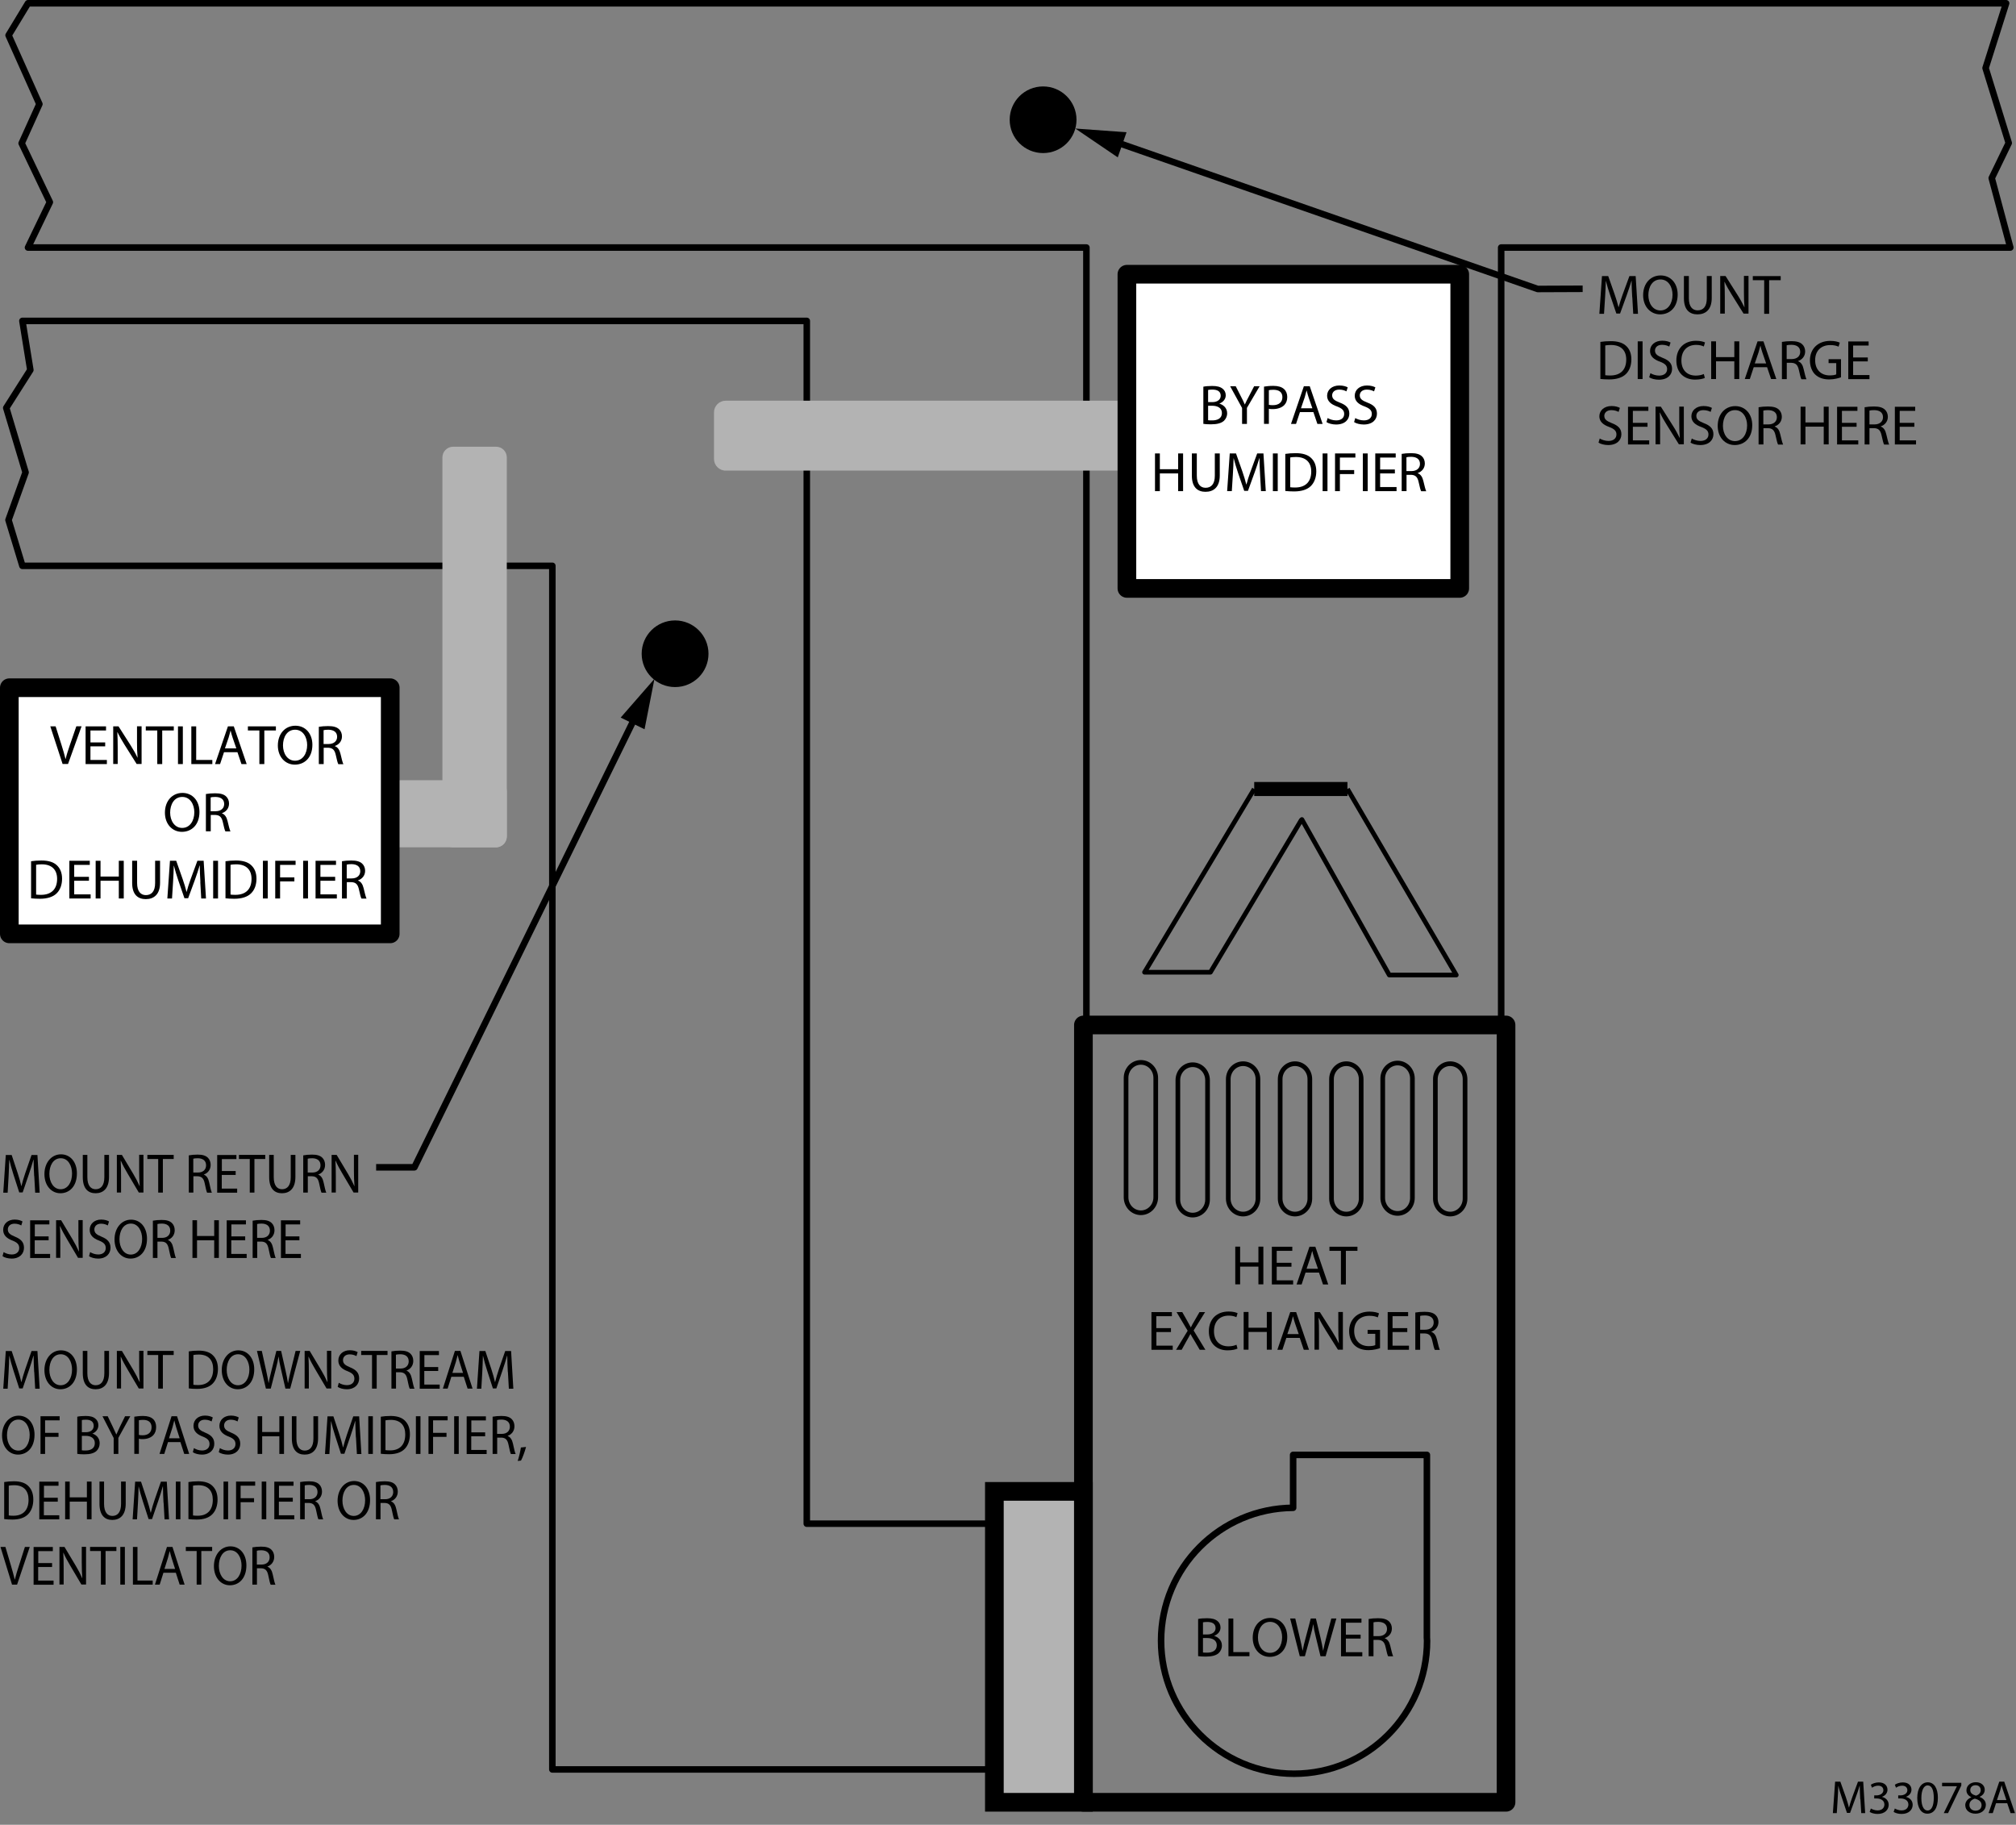
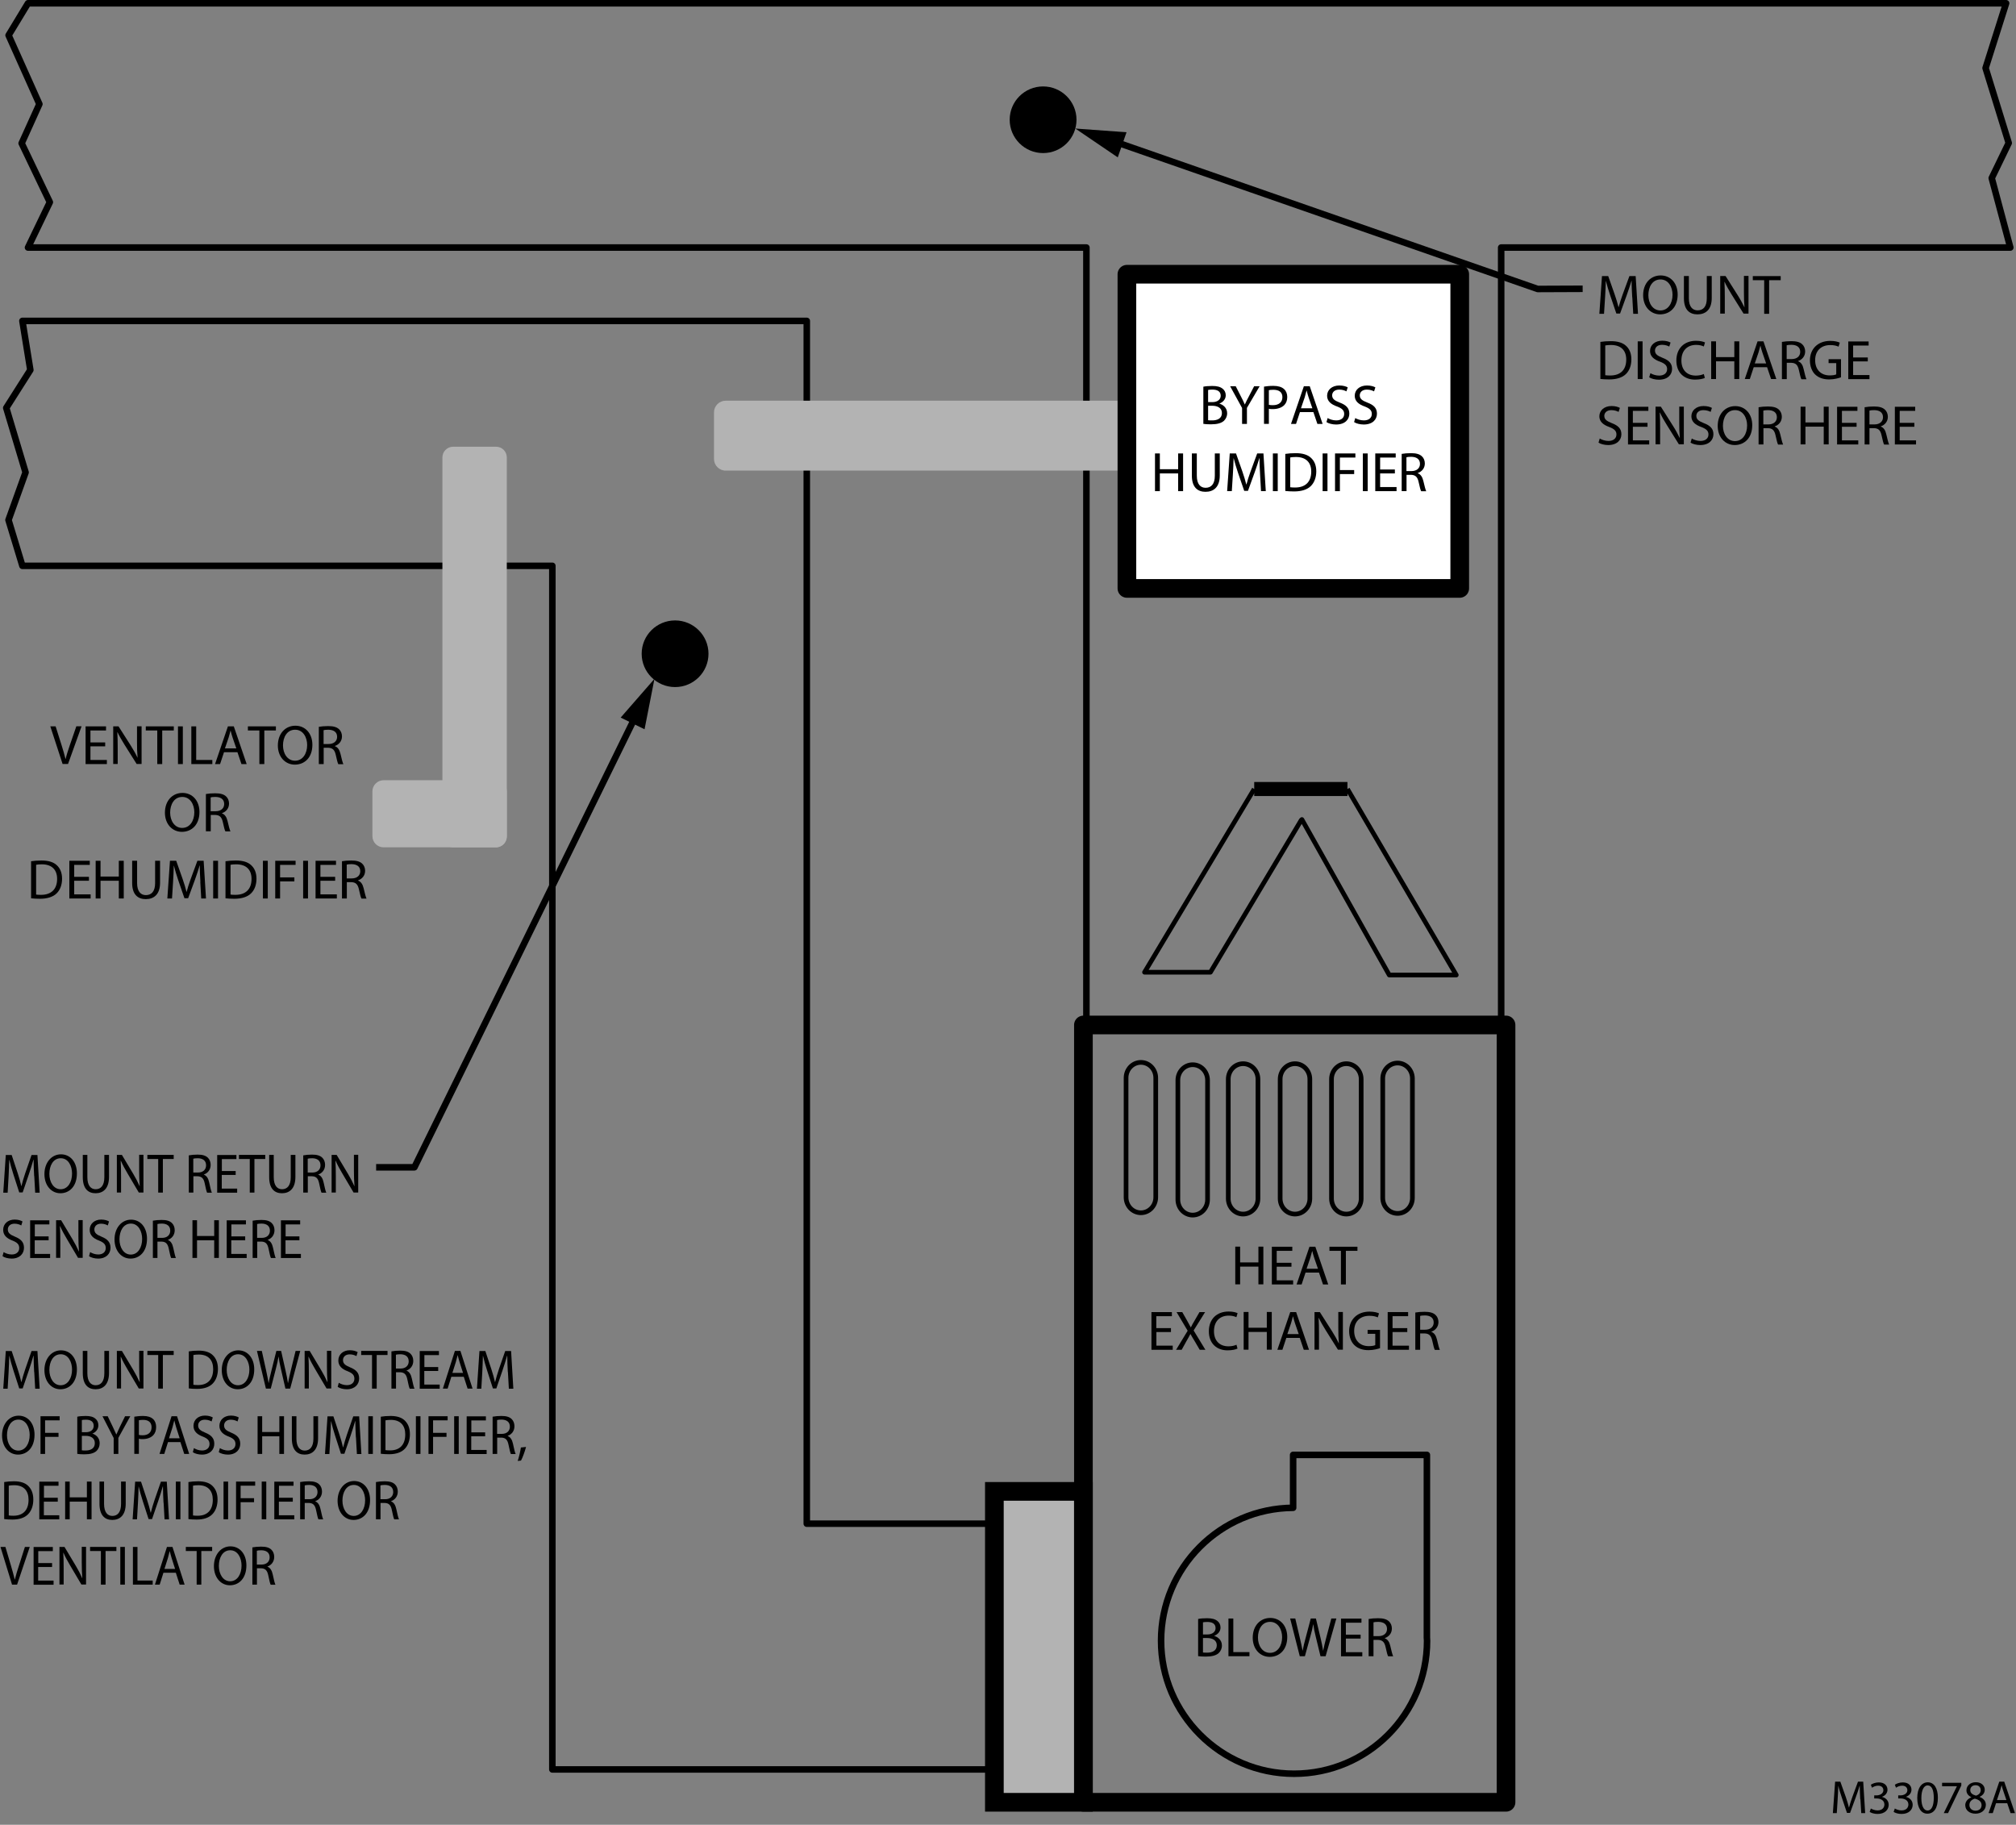
<svg xmlns="http://www.w3.org/2000/svg" id="Layer_1" version="1.1" viewBox="0 0 216 195.5">
  <rect x="0" y="0" width="216" height="195.5" fill="#808080" stroke="none" />
  <polygon points="106.54 159.78 116.08 159.78 116.08 193.09 106.54 193.09 106.54 159.78 106.54 159.78" style="fill: #b3b3b3; fill-rule: evenodd; stroke: #000; stroke-miterlimit: 10; stroke-width: 2px;" />
  <polygon points="116.08 109.81 161.36 109.81 161.36 193.09 116.08 193.09 116.08 109.81 116.08 109.81" style="fill: none; stroke: #000; stroke-linejoin: round; stroke-width: 2px;" />
  <polyline points="144.37 84.53 134.4 84.53 134.38 84.53" style="fill: none; stroke: #000; stroke-linejoin: round; stroke-width: 1.5px;" />
  <polyline points="134.38 84.53 122.63 104.16 129.69 104.16 139.41 87.88 139.49 87.8 148.85 104.46 156.03 104.46 144.37 84.53" style="fill: none; stroke: #000; stroke-linejoin: round; stroke-width: .5px;" />
  <path d="M68.75,70.04c0-1.97,1.6-3.57,3.58-3.57h0c1.97,0,3.58,1.6,3.58,3.57h0c0,1.97-1.6,3.57-3.58,3.57h0c-1.97,0-3.58-1.6-3.58-3.57h0Z" style="fill-rule: evenodd;" />
  <g>
    <polyline points="68.16 76.61 44.4 125.06 40.3 125.06" style="fill: none; stroke: #000; stroke-linejoin: round; stroke-width: .7px;" />
    <polygon points="66.5 76.88 70.12 72.73 69.06 78.13 66.5 76.88" />
  </g>
  <path d="M108.18,12.83c0-1.97,1.6-3.57,3.58-3.57h0c1.97,0,3.58,1.6,3.58,3.57h0c0,1.97-1.6,3.57-3.58,3.57h0c-1.97,0-3.58-1.6-3.58-3.57h0Z" style="fill-rule: evenodd;" />
  <g>
    <path d="M3.66,126c-.03-.56-.06-1.24-.06-1.75h-.02c-.13.47-.29.98-.48,1.54l-.67,1.96h-.37l-.62-1.92c-.18-.57-.33-1.09-.44-1.57h-.01c-.01.5-.04,1.18-.07,1.79l-.1,1.73h-.47l.27-4.04h.63l.65,1.96c.16.5.29.94.38,1.36h.02c.1-.41.23-.85.4-1.36l.68-1.96h.63l.24,4.04h-.48l-.1-1.78Z" />
    <path d="M8.24,125.71c0,1.39-.8,2.13-1.77,2.13s-1.71-.83-1.71-2.05.75-2.12,1.77-2.12,1.71.84,1.71,2.04ZM5.29,125.77c0,.86.44,1.64,1.21,1.64s1.22-.76,1.22-1.68c0-.8-.39-1.64-1.21-1.64s-1.22.8-1.22,1.68Z" />
    <path d="M9.36,123.73v2.39c0,.91.38,1.29.89,1.29.56,0,.93-.4.93-1.29v-2.39h.5v2.36c0,1.24-.62,1.75-1.44,1.75-.78,0-1.37-.47-1.37-1.73v-2.38h.5Z" />
    <path d="M12.52,127.77v-4.04h.54l1.22,2.04c.28.47.5.9.68,1.31h.01c-.04-.55-.06-1.04-.06-1.67v-1.69h.46v4.04h-.5l-1.21-2.05c-.27-.45-.52-.91-.71-1.35h-.02c.03.52.04,1,.04,1.67v1.73h-.46Z" />
    <path d="M16.95,124.17h-1.16v-.44h2.82v.44h-1.16v3.6h-.5v-3.6Z" />
    <path d="M20.23,123.78c.25-.05.6-.08.94-.08.52,0,.86.1,1.1.33.19.18.3.46.3.77,0,.53-.32.89-.72,1.03v.02c.29.11.47.4.56.82.12.56.21.95.29,1.11h-.51c-.06-.11-.15-.46-.25-.97-.11-.56-.32-.77-.76-.79h-.46v1.75h-.49v-3.99ZM20.72,125.62h.5c.53,0,.86-.31.86-.77,0-.52-.36-.75-.88-.76-.24,0-.41.02-.49.05v1.48Z" />
    <path d="M25.24,125.88h-1.48v1.46h1.65v.44h-2.14v-4.04h2.06v.44h-1.56v1.28h1.48v.43Z" />
    <path d="M26.76,124.17h-1.16v-.44h2.82v.44h-1.16v3.6h-.5v-3.6Z" />
    <path d="M29.33,123.73v2.39c0,.91.38,1.29.89,1.29.56,0,.93-.4.93-1.29v-2.39h.5v2.36c0,1.24-.62,1.75-1.44,1.75-.78,0-1.37-.47-1.37-1.73v-2.38h.5Z" />
    <path d="M32.49,123.78c.25-.05.6-.08.94-.08.53,0,.86.1,1.1.33.19.18.3.46.3.77,0,.53-.32.89-.72,1.03v.02c.29.11.47.4.56.82.12.56.21.95.29,1.11h-.51c-.06-.11-.15-.46-.25-.97-.11-.56-.32-.77-.76-.79h-.46v1.75h-.49v-3.99ZM32.98,125.62h.5c.53,0,.86-.31.86-.77,0-.52-.36-.75-.88-.76-.24,0-.41.02-.49.05v1.48Z" />
    <path d="M35.53,127.77v-4.04h.54l1.22,2.04c.28.47.5.9.68,1.31h.01c-.04-.55-.06-1.04-.06-1.67v-1.69h.46v4.04h-.5l-1.21-2.05c-.27-.45-.52-.91-.71-1.35h-.02c.03.52.04,1,.04,1.67v1.73h-.46Z" />
    <path d="M.38,134.14c.22.14.54.26.88.26.5,0,.8-.28.8-.69,0-.38-.2-.59-.72-.8-.62-.23-1-.58-1-1.15,0-.63.49-1.1,1.23-1.1.39,0,.67.1.84.2l-.13.43c-.12-.07-.38-.19-.72-.19-.52,0-.72.33-.72.61,0,.38.23.56.76.78.64.26.97.59.97,1.19,0,.62-.44,1.16-1.33,1.16-.37,0-.77-.11-.97-.26l.12-.44Z" />
    <path d="M5.2,132.88h-1.48v1.46h1.65v.44h-2.14v-4.04h2.06v.44h-1.56v1.28h1.48v.43Z" />
    <path d="M6.01,134.77v-4.04h.54l1.22,2.04c.28.47.5.9.68,1.31h.01c-.04-.55-.06-1.04-.06-1.67v-1.69h.46v4.04h-.5l-1.21-2.05c-.27-.45-.52-.91-.71-1.35h-.02c.03.52.04,1,.04,1.67v1.73h-.46Z" />
    <path d="M9.65,134.14c.22.14.54.26.88.26.5,0,.8-.28.8-.69,0-.38-.2-.59-.72-.8-.62-.23-1-.58-1-1.15,0-.63.49-1.1,1.23-1.1.39,0,.67.1.84.2l-.13.43c-.12-.07-.38-.19-.72-.19-.52,0-.72.33-.72.61,0,.38.23.56.76.78.64.26.97.59.97,1.19,0,.62-.44,1.16-1.33,1.16-.37,0-.77-.11-.97-.26l.12-.44Z" />
    <path d="M15.75,132.71c0,1.39-.8,2.13-1.77,2.13s-1.71-.83-1.71-2.05.75-2.12,1.77-2.12,1.71.84,1.71,2.04ZM12.8,132.77c0,.86.44,1.64,1.21,1.64s1.22-.76,1.22-1.68c0-.8-.4-1.64-1.21-1.64s-1.22.8-1.22,1.68Z" />
    <path d="M16.38,130.78c.25-.05.6-.08.94-.08.53,0,.86.1,1.1.33.19.18.3.46.3.77,0,.53-.32.89-.72,1.03v.02c.29.11.47.4.56.82.12.56.21.95.29,1.11h-.51c-.06-.11-.15-.46-.25-.97-.11-.56-.32-.77-.76-.79h-.46v1.75h-.49v-3.99ZM16.88,132.62h.5c.53,0,.86-.31.86-.77,0-.52-.36-.75-.88-.76-.24,0-.41.02-.49.05v1.48Z" />
    <path d="M21.11,130.73v1.69h1.84v-1.69h.5v4.04h-.5v-1.89h-1.84v1.89h-.49v-4.04h.49Z" />
    <path d="M26.26,132.88h-1.48v1.46h1.65v.44h-2.14v-4.04h2.06v.44h-1.56v1.28h1.48v.43Z" />
    <path d="M27.07,130.78c.25-.05.6-.08.94-.08.53,0,.86.1,1.1.33.19.18.3.46.3.77,0,.53-.32.89-.72,1.03v.02c.29.11.47.4.56.82.12.56.21.95.29,1.11h-.51c-.06-.11-.15-.46-.25-.97-.11-.56-.32-.77-.76-.79h-.46v1.75h-.49v-3.99ZM27.56,132.62h.5c.53,0,.86-.31.86-.77,0-.52-.36-.75-.88-.76-.24,0-.41.02-.49.05v1.48Z" />
    <path d="M32.07,132.88h-1.48v1.46h1.65v.44h-2.14v-4.04h2.06v.44h-1.56v1.28h1.48v.43Z" />
    <path d="M3.66,147c-.03-.56-.06-1.24-.06-1.75h-.02c-.13.47-.29.98-.48,1.54l-.67,1.96h-.37l-.62-1.92c-.18-.57-.33-1.09-.44-1.57h-.01c-.01.5-.04,1.18-.07,1.79l-.1,1.73h-.47l.27-4.04h.63l.65,1.96c.16.5.29.94.38,1.36h.02c.1-.41.23-.85.4-1.36l.68-1.96h.63l.24,4.04h-.48l-.1-1.78Z" />
    <path d="M8.24,146.71c0,1.39-.8,2.13-1.77,2.13s-1.71-.83-1.71-2.05.75-2.12,1.77-2.12,1.71.84,1.71,2.04ZM5.29,146.77c0,.86.44,1.64,1.21,1.64s1.22-.76,1.22-1.68c0-.8-.39-1.64-1.21-1.64s-1.22.8-1.22,1.68Z" />
    <path d="M9.36,144.73v2.39c0,.91.38,1.29.89,1.29.56,0,.93-.4.93-1.29v-2.39h.5v2.36c0,1.24-.62,1.75-1.44,1.75-.78,0-1.37-.47-1.37-1.73v-2.38h.5Z" />
    <path d="M12.52,148.77v-4.04h.54l1.22,2.04c.28.47.5.9.68,1.31h.01c-.04-.55-.06-1.04-.06-1.67v-1.69h.46v4.04h-.5l-1.21-2.05c-.27-.45-.52-.91-.71-1.35h-.02c.03.52.04,1,.04,1.67v1.73h-.46Z" />
    <path d="M16.95,145.17h-1.16v-.44h2.82v.44h-1.16v3.6h-.5v-3.6Z" />
    <path d="M20.23,144.78c.3-.05.66-.08,1.04-.08.71,0,1.21.17,1.54.5.34.33.54.8.54,1.45s-.19,1.2-.55,1.57c-.36.38-.94.58-1.68.58-.35,0-.64-.02-.89-.05v-3.98ZM20.72,148.36c.12.02.31.03.5.03,1.05,0,1.62-.62,1.62-1.71,0-.95-.5-1.56-1.54-1.56-.25,0-.45.02-.58.05v3.19Z" />
    <path d="M27.24,146.71c0,1.39-.8,2.13-1.77,2.13s-1.71-.83-1.71-2.05.75-2.12,1.77-2.12,1.71.84,1.71,2.04ZM24.29,146.77c0,.86.44,1.64,1.21,1.64s1.22-.76,1.22-1.68c0-.8-.4-1.64-1.21-1.64s-1.22.8-1.22,1.68Z" />
    <path d="M28.49,148.77l-.96-4.04h.52l.45,2.04c.11.5.21,1.01.28,1.4h.01c.06-.4.18-.88.31-1.4l.51-2.04h.51l.46,2.05c.11.48.21.96.27,1.39h.01c.08-.44.19-.89.31-1.4l.5-2.04h.5l-1.08,4.04h-.51l-.48-2.1c-.12-.52-.2-.91-.25-1.32h-.01c-.07.4-.15.8-.29,1.32l-.54,2.1h-.51Z" />
    <path d="M32.64,148.77v-4.04h.54l1.22,2.04c.28.47.5.9.68,1.31h.01c-.04-.55-.06-1.04-.06-1.67v-1.69h.46v4.04h-.5l-1.21-2.05c-.27-.45-.52-.91-.71-1.35h-.02c.03.52.04,1,.04,1.67v1.73h-.46Z" />
    <path d="M36.29,148.14c.22.14.54.26.88.26.5,0,.8-.28.8-.69,0-.38-.2-.59-.72-.8-.62-.23-1-.58-1-1.15,0-.63.49-1.1,1.23-1.1.39,0,.67.1.84.2l-.13.43c-.12-.07-.38-.19-.72-.19-.52,0-.72.33-.72.61,0,.38.23.56.76.78.64.26.97.59.97,1.19,0,.62-.44,1.16-1.33,1.16-.37,0-.77-.11-.97-.26l.12-.44Z" />
    <path d="M39.86,145.17h-1.16v-.44h2.82v.44h-1.16v3.6h-.5v-3.6Z" />
    <path d="M41.94,144.78c.25-.05.6-.08.94-.08.53,0,.86.1,1.1.33.19.18.3.46.3.77,0,.53-.32.89-.72,1.03v.02c.29.11.47.4.56.82.12.56.21.95.29,1.11h-.51c-.06-.11-.15-.46-.25-.97-.11-.56-.32-.77-.76-.79h-.46v1.75h-.49v-3.99ZM42.43,146.62h.5c.53,0,.86-.31.86-.77,0-.52-.36-.75-.88-.76-.24,0-.41.02-.49.05v1.48Z" />
    <path d="M46.94,146.88h-1.48v1.46h1.65v.44h-2.14v-4.04h2.06v.44h-1.56v1.28h1.48v.43Z" />
    <path d="M48.36,147.5l-.4,1.27h-.51l1.29-4.04h.59l1.3,4.04h-.53l-.41-1.27h-1.35ZM49.61,147.09l-.37-1.16c-.08-.26-.14-.5-.2-.74h-.01c-.06.24-.12.49-.19.73l-.37,1.17h1.15Z" />
    <path d="M54.41,147c-.03-.56-.06-1.24-.06-1.75h-.02c-.13.47-.29.98-.48,1.54l-.67,1.96h-.37l-.62-1.92c-.18-.57-.33-1.09-.44-1.57h-.01c-.01.5-.04,1.18-.07,1.79l-.1,1.73h-.47l.27-4.04h.63l.65,1.96c.16.5.29.94.38,1.36h.02c.1-.41.23-.85.4-1.36l.68-1.96h.63l.24,4.04h-.48l-.1-1.78Z" />
    <path d="M3.7,153.71c0,1.39-.8,2.13-1.77,2.13s-1.71-.83-1.71-2.05.75-2.12,1.77-2.12,1.71.84,1.71,2.04ZM.75,153.77c0,.86.44,1.64,1.21,1.64s1.22-.76,1.22-1.68c0-.8-.4-1.64-1.21-1.64s-1.22.8-1.22,1.68Z" />
    <path d="M4.34,151.73h2.05v.44h-1.56v1.34h1.44v.43h-1.44v1.83h-.49v-4.04Z" />
    <path d="M8.28,151.78c.21-.05.55-.08.9-.08.49,0,.81.09,1.04.29.2.16.32.4.32.71,0,.39-.24.73-.64.89h0c.36.11.78.43.78,1.03,0,.35-.13.61-.32.81-.27.26-.69.38-1.32.38-.34,0-.6-.02-.76-.05v-3.98ZM8.77,153.44h.45c.52,0,.82-.29.82-.68,0-.47-.34-.66-.83-.66-.23,0-.36.02-.44.04v1.3ZM8.77,155.38c.1.02.24.02.41.02.51,0,.98-.2.98-.79,0-.55-.45-.78-.98-.78h-.41v1.54Z" />
    <path d="M12.18,155.77v-1.71l-1.2-2.33h.56l.54,1.12c.15.31.26.55.38.83h.01c.11-.26.24-.53.38-.83l.55-1.12h.56l-1.28,2.32v1.72h-.5Z" />
    <path d="M14.39,151.78c.24-.04.55-.08.94-.08.49,0,.84.12,1.07.33.21.19.33.49.33.85s-.1.65-.29.86c-.26.29-.68.44-1.16.44-.15,0-.28,0-.4-.04v1.62h-.49v-3.99ZM14.88,153.73c.11.03.24.04.41.04.59,0,.95-.31.95-.86s-.36-.79-.9-.79c-.21,0-.38.02-.46.04v1.57Z" />
    <path d="M18,154.5l-.4,1.27h-.51l1.29-4.04h.59l1.3,4.04h-.53l-.41-1.27h-1.35ZM19.25,154.09l-.37-1.16c-.08-.26-.14-.5-.2-.74h-.01c-.06.24-.12.49-.19.73l-.37,1.17h1.15Z" />
    <path d="M20.77,155.14c.22.14.54.26.88.26.5,0,.8-.28.8-.69,0-.38-.2-.59-.72-.8-.62-.23-1-.58-1-1.15,0-.63.49-1.1,1.23-1.1.39,0,.67.1.84.2l-.13.43c-.12-.07-.38-.19-.72-.19-.52,0-.72.33-.72.61,0,.38.23.56.76.78.64.26.97.59.97,1.19,0,.62-.44,1.16-1.33,1.16-.37,0-.77-.11-.97-.26l.12-.44Z" />
    <path d="M23.55,155.14c.22.14.54.26.88.26.5,0,.8-.28.8-.69,0-.38-.2-.59-.72-.8-.62-.23-1-.58-1-1.15,0-.63.49-1.1,1.23-1.1.39,0,.67.1.84.2l-.13.43c-.12-.07-.38-.19-.72-.19-.52,0-.72.33-.72.61,0,.38.23.56.76.78.64.26.97.59.97,1.19,0,.62-.44,1.16-1.33,1.16-.37,0-.77-.11-.97-.26l.12-.44Z" />
    <path d="M28.09,151.73v1.69h1.84v-1.69h.5v4.04h-.5v-1.89h-1.84v1.89h-.49v-4.04h.49Z" />
    <path d="M31.76,151.73v2.39c0,.91.38,1.29.89,1.29.56,0,.93-.4.93-1.29v-2.39h.5v2.36c0,1.24-.62,1.75-1.44,1.75-.78,0-1.37-.47-1.37-1.73v-2.38h.5Z" />
    <path d="M38.13,154c-.03-.56-.06-1.24-.06-1.75h-.02c-.13.47-.29.98-.48,1.54l-.67,1.96h-.37l-.62-1.92c-.18-.57-.33-1.09-.44-1.57h-.01c-.01.5-.04,1.18-.07,1.79l-.1,1.73h-.47l.27-4.04h.63l.65,1.96c.16.5.29.94.38,1.36h.02c.1-.41.23-.85.4-1.36l.68-1.96h.63l.24,4.04h-.48l-.1-1.78Z" />
    <path d="M39.95,151.73v4.04h-.49v-4.04h.49Z" />
    <path d="M40.8,151.78c.3-.05.66-.08,1.04-.08.71,0,1.21.17,1.54.5.34.33.54.8.54,1.45s-.19,1.2-.55,1.57c-.36.38-.94.58-1.68.58-.35,0-.64-.02-.89-.05v-3.98ZM41.3,155.36c.12.02.31.03.5.03,1.05,0,1.62-.62,1.62-1.71,0-.95-.5-1.56-1.54-1.56-.25,0-.45.02-.58.05v3.19Z" />
    <path d="M45.05,151.73v4.04h-.49v-4.04h.49Z" />
    <path d="M45.91,151.73h2.05v.44h-1.56v1.34h1.44v.43h-1.44v1.83h-.49v-4.04Z" />
    <path d="M49.15,151.73v4.04h-.49v-4.04h.49Z" />
    <path d="M51.97,153.88h-1.48v1.46h1.65v.44h-2.14v-4.04h2.06v.44h-1.56v1.28h1.48v.43Z" />
    <path d="M52.78,151.78c.25-.05.6-.08.94-.08.53,0,.86.1,1.1.33.19.18.3.46.3.77,0,.53-.32.89-.72,1.03v.02c.29.11.47.4.56.82.12.56.21.95.29,1.11h-.51c-.06-.11-.15-.46-.25-.97-.11-.56-.32-.77-.76-.79h-.46v1.75h-.49v-3.99ZM53.27,153.62h.5c.53,0,.86-.31.86-.77,0-.52-.36-.75-.88-.76-.24,0-.41.02-.49.05v1.48Z" />
    <path d="M55.47,156.51c.12-.35.28-1,.34-1.43l.55-.06c-.13.51-.38,1.18-.54,1.46l-.36.04Z" />
    <path d="M.45,158.78c.3-.05.66-.08,1.04-.08.71,0,1.21.17,1.54.5.34.33.54.8.54,1.45s-.19,1.2-.55,1.57c-.36.38-.94.58-1.68.58-.35,0-.64-.02-.89-.05v-3.98ZM.94,162.36c.12.02.31.03.5.03,1.05,0,1.62-.62,1.62-1.71,0-.95-.5-1.56-1.54-1.56-.25,0-.45.02-.58.05v3.19Z" />
    <path d="M6.18,160.88h-1.48v1.46h1.65v.44h-2.14v-4.04h2.06v.44h-1.56v1.28h1.48v.43Z" />
    <path d="M7.47,158.73v1.69h1.84v-1.69h.5v4.04h-.5v-1.89h-1.84v1.89h-.49v-4.04h.49Z" />
    <path d="M11.15,158.73v2.39c0,.91.38,1.29.89,1.29.56,0,.93-.4.93-1.29v-2.39h.5v2.36c0,1.24-.62,1.75-1.44,1.75-.78,0-1.37-.47-1.37-1.73v-2.38h.5Z" />
    <path d="M17.52,161c-.03-.56-.06-1.24-.06-1.75h-.02c-.13.47-.29.98-.48,1.54l-.67,1.96h-.37l-.62-1.92c-.18-.57-.33-1.09-.44-1.57h-.01c-.01.5-.04,1.18-.07,1.79l-.1,1.73h-.47l.27-4.04h.63l.65,1.96c.16.5.29.94.38,1.36h.02c.1-.41.23-.85.4-1.36l.68-1.96h.63l.24,4.04h-.48l-.1-1.78Z" />
    <path d="M19.33,158.73v4.04h-.49v-4.04h.49Z" />
    <path d="M20.19,158.78c.3-.05.66-.08,1.04-.08.71,0,1.21.17,1.54.5.34.33.54.8.54,1.45s-.19,1.2-.55,1.57c-.36.38-.94.58-1.68.58-.35,0-.64-.02-.89-.05v-3.98ZM20.68,162.36c.12.02.31.03.5.03,1.05,0,1.62-.62,1.62-1.71,0-.95-.5-1.56-1.54-1.56-.25,0-.45.02-.58.05v3.19Z" />
    <path d="M24.44,158.73v4.04h-.49v-4.04h.49Z" />
    <path d="M25.29,158.73h2.05v.44h-1.56v1.34h1.44v.43h-1.44v1.83h-.49v-4.04Z" />
    <path d="M28.53,158.73v4.04h-.49v-4.04h.49Z" />
    <path d="M31.36,160.88h-1.48v1.46h1.65v.44h-2.14v-4.04h2.06v.44h-1.56v1.28h1.48v.43Z" />
    <path d="M32.16,158.78c.25-.05.6-.08.94-.08.52,0,.86.1,1.1.33.19.18.3.46.3.77,0,.53-.32.89-.72,1.03v.02c.29.11.47.4.56.82.12.56.21.95.29,1.11h-.51c-.06-.11-.15-.46-.25-.97-.11-.56-.32-.77-.76-.79h-.46v1.75h-.49v-3.99ZM32.66,160.62h.5c.53,0,.86-.31.86-.77,0-.52-.36-.75-.88-.76-.24,0-.41.02-.49.05v1.48Z" />
    <path d="M39.65,160.71c0,1.39-.8,2.13-1.77,2.13s-1.71-.83-1.71-2.05.75-2.12,1.77-2.12,1.71.84,1.71,2.04ZM36.69,160.77c0,.86.44,1.64,1.21,1.64s1.22-.76,1.22-1.68c0-.8-.4-1.64-1.21-1.64s-1.22.8-1.22,1.68Z" />
    <path d="M40.28,158.78c.25-.05.6-.08.94-.08.53,0,.86.1,1.1.33.19.18.3.46.3.77,0,.53-.32.89-.72,1.03v.02c.29.11.47.4.56.82.12.56.21.95.29,1.11h-.51c-.06-.11-.15-.46-.25-.97-.11-.56-.32-.77-.76-.79h-.46v1.75h-.49v-3.99ZM40.77,160.62h.5c.53,0,.86-.31.86-.77,0-.52-.36-.75-.88-.76-.24,0-.41.02-.49.05v1.48Z" />
    <path d="M1.29,169.77l-1.24-4.04h.53l.59,1.99c.16.55.3,1.04.41,1.51h.01c.11-.47.27-.98.44-1.5l.64-2h.52l-1.36,4.04h-.54Z" />
    <path d="M5.57,167.88h-1.48v1.46h1.65v.44h-2.14v-4.04h2.06v.44h-1.56v1.28h1.48v.43Z" />
    <path d="M6.37,169.77v-4.04h.54l1.22,2.04c.28.47.5.9.68,1.31h.01c-.04-.55-.06-1.04-.06-1.67v-1.69h.46v4.04h-.5l-1.21-2.05c-.27-.45-.52-.91-.71-1.35h-.02c.03.52.04,1,.04,1.67v1.73h-.46Z" />
    <path d="M10.81,166.17h-1.16v-.44h2.82v.44h-1.16v3.6h-.5v-3.6Z" />
    <path d="M13.38,165.73v4.04h-.49v-4.04h.49Z" />
    <path d="M14.24,165.73h.49v3.6h1.63v.44h-2.12v-4.04Z" />
    <path d="M17.51,168.5l-.4,1.27h-.51l1.29-4.04h.59l1.3,4.04h-.53l-.41-1.27h-1.35ZM18.76,168.09l-.37-1.16c-.08-.26-.14-.5-.2-.74h-.01c-.06.24-.12.49-.19.73l-.37,1.17h1.15Z" />
    <path d="M21.07,166.17h-1.16v-.44h2.82v.44h-1.16v3.6h-.5v-3.6Z" />
    <path d="M26.4,167.71c0,1.39-.8,2.13-1.77,2.13s-1.71-.83-1.71-2.05.75-2.12,1.77-2.12,1.71.84,1.71,2.04ZM23.45,167.77c0,.86.44,1.64,1.21,1.64s1.22-.76,1.22-1.68c0-.8-.39-1.64-1.21-1.64s-1.22.8-1.22,1.68Z" />
    <path d="M27.04,165.78c.25-.05.6-.08.94-.08.53,0,.86.1,1.1.33.19.18.3.46.3.77,0,.53-.32.89-.72,1.03v.02c.29.11.47.4.56.82.12.56.21.95.29,1.11h-.51c-.06-.11-.15-.46-.25-.97-.11-.56-.32-.77-.76-.79h-.46v1.75h-.49v-3.99ZM27.53,167.62h.5c.53,0,.86-.31.86-.77,0-.52-.36-.75-.88-.76-.24,0-.41.02-.49.05v1.48Z" />
  </g>
  <path d="M152.88,175.46v-19.59h-14.33v5.67c-7.82.05-14.15,6.41-14.15,14.24s6.38,14.25,14.25,14.25,14.25-6.38,14.25-14.25c0-.11-.01-.22-.02-.33Z" style="fill: none; stroke: #000; stroke-linejoin: round; stroke-width: .7px;" />
  <path d="M123.83,128.27c0,.92-.71,1.66-1.59,1.66h0c-.88,0-1.59-.74-1.59-1.66v-12.79c0-.92.71-1.66,1.59-1.66h0c.88,0,1.59.74,1.59,1.66v12.79Z" style="fill: none; stroke: #000; stroke-linejoin: round; stroke-width: .5px;" />
  <path d="M129.38,128.52c0,.92-.71,1.66-1.59,1.66h0c-.88,0-1.59-.74-1.59-1.66v-12.79c0-.92.71-1.66,1.59-1.66h0c.88,0,1.59.74,1.59,1.66v12.79Z" style="fill: none; stroke: #000; stroke-linejoin: round; stroke-width: .5px;" />
  <path d="M134.78,128.41c0,.92-.71,1.66-1.59,1.66h0c-.88,0-1.59-.74-1.59-1.66v-12.79c0-.92.71-1.66,1.59-1.66h0c.88,0,1.59.74,1.59,1.66v12.79Z" style="fill: none; stroke: #000; stroke-linejoin: round; stroke-width: .5px;" />
  <path d="M140.34,128.41c0,.92-.71,1.66-1.59,1.66h0c-.88,0-1.59-.74-1.59-1.66v-12.79c0-.92.71-1.66,1.59-1.66h0c.88,0,1.59.74,1.59,1.66v12.79Z" style="fill: none; stroke: #000; stroke-linejoin: round; stroke-width: .5px;" />
  <path d="M145.84,128.41c0,.92-.71,1.66-1.59,1.66h0c-.88,0-1.59-.74-1.59-1.66v-12.79c0-.92.71-1.66,1.59-1.66h0c.88,0,1.59.74,1.59,1.66v12.79Z" style="fill: none; stroke: #000; stroke-linejoin: round; stroke-width: .5px;" />
  <path d="M151.33,128.34c0,.92-.71,1.66-1.59,1.66h0c-.88,0-1.59-.74-1.59-1.66v-12.79c0-.92.71-1.66,1.59-1.66h0c.88,0,1.59.74,1.59,1.66v12.79Z" style="fill: none; stroke: #000; stroke-linejoin: round; stroke-width: .5px;" />
-   <path d="M156.97,128.41c0,.92-.71,1.66-1.59,1.66h0c-.88,0-1.59-.74-1.59-1.66v-12.79c0-.92.71-1.66,1.59-1.66h0c.88,0,1.59.74,1.59,1.66v12.79Z" style="fill: none; stroke: #000; stroke-linejoin: round; stroke-width: .5px;" />
  <g>
    <path d="M132.87,133.56v1.69h1.96v-1.69h.53v4.04h-.53v-1.9h-1.96v1.9h-.52v-4.04h.52Z" />
    <path d="M138.37,135.71h-1.58v1.46h1.76v.44h-2.28v-4.04h2.19v.44h-1.67v1.28h1.58v.43Z" />
    <path d="M139.88,136.34l-.42,1.27h-.54l1.38-4.04h.63l1.38,4.04h-.56l-.43-1.27h-1.44ZM141.21,135.93l-.4-1.16c-.09-.26-.15-.5-.21-.74h-.01c-.06.24-.13.49-.2.73l-.4,1.17h1.22Z" />
    <path d="M143.67,134.01h-1.23v-.44h3v.44h-1.24v3.6h-.53v-3.6Z" />
    <path d="M125.47,142.71h-1.57v1.46h1.75v.44h-2.28v-4.04h2.19v.44h-1.67v1.28h1.57v.43Z" />
    <path d="M128.54,144.61l-.52-.89c-.21-.34-.34-.56-.47-.8h-.01c-.12.23-.23.45-.44.8l-.49.89h-.6l1.24-2.04-1.19-2h.61l.54.95c.15.26.26.47.37.68h.02c.11-.24.22-.43.37-.68l.55-.95h.6l-1.23,1.97,1.26,2.07h-.61Z" />
    <path d="M132.59,144.48c-.19.1-.58.19-1.07.19-1.14,0-2-.72-2-2.04s.86-2.12,2.12-2.12c.51,0,.82.11.96.18l-.13.43c-.2-.1-.48-.17-.82-.17-.95,0-1.58.61-1.58,1.67,0,.99.57,1.62,1.56,1.62.32,0,.64-.07.85-.17l.11.41Z" />
    <path d="M133.77,140.56v1.69h1.96v-1.69h.53v4.04h-.53v-1.9h-1.96v1.9h-.52v-4.04h.52Z" />
    <path d="M137.82,143.34l-.42,1.27h-.54l1.38-4.04h.63l1.38,4.04h-.56l-.43-1.27h-1.44ZM139.15,142.93l-.4-1.16c-.09-.26-.15-.5-.21-.74h-.01c-.06.24-.13.49-.2.73l-.4,1.17h1.22Z" />
    <path d="M140.84,144.61v-4.04h.57l1.3,2.04c.3.47.54.9.73,1.31h.01c-.05-.55-.06-1.04-.06-1.67v-1.69h.49v4.04h-.53l-1.29-2.05c-.28-.45-.55-.91-.76-1.35h-.02c.03.52.04,1,.04,1.67v1.73h-.49Z" />
    <path d="M147.88,144.43c-.23.08-.7.22-1.25.22-.61,0-1.12-.16-1.51-.53-.35-.34-.57-.88-.57-1.51,0-1.21.84-2.09,2.19-2.09.47,0,.84.1,1.01.19l-.13.43c-.22-.1-.49-.17-.9-.17-.99,0-1.63.61-1.63,1.62s.62,1.63,1.56,1.63c.34,0,.58-.05.7-.11v-1.21h-.82v-.42h1.33v1.94Z" />
    <path d="M150.78,142.71h-1.58v1.46h1.76v.44h-2.28v-4.04h2.19v.44h-1.67v1.28h1.58v.43Z" />
    <path d="M151.63,140.62c.26-.05.64-.08,1-.08.56,0,.92.1,1.17.33.2.18.32.46.32.77,0,.53-.34.89-.76,1.03v.02c.31.11.5.4.6.82.13.56.23.95.31,1.11h-.54c-.07-.11-.16-.46-.27-.97-.12-.56-.34-.77-.81-.79h-.49v1.75h-.52v-3.99ZM152.16,142.46h.54c.56,0,.91-.31.91-.77,0-.52-.38-.75-.93-.76-.25,0-.43.02-.52.05v1.48Z" />
  </g>
  <g>
    <path d="M128.36,173.45c.23-.05.59-.08.96-.08.52,0,.86.09,1.11.29.21.16.34.4.34.71,0,.39-.26.73-.69.89h0c.38.11.84.43.84,1.03,0,.35-.14.61-.34.81-.28.26-.74.38-1.4.38-.36,0-.64-.02-.81-.05v-3.98ZM128.89,175.11h.47c.55,0,.88-.29.88-.68,0-.47-.36-.66-.89-.66-.24,0-.38.02-.46.04v1.3ZM128.89,177.04c.1.02.25.02.44.02.54,0,1.04-.2,1.04-.79,0-.55-.47-.78-1.05-.78h-.43v1.54Z" />
    <path d="M131.62,173.4h.52v3.6h1.73v.44h-2.25v-4.04Z" />
    <path d="M137.92,175.38c0,1.39-.85,2.13-1.88,2.13s-1.82-.83-1.82-2.05c0-1.28.8-2.12,1.88-2.12s1.82.85,1.82,2.04ZM134.78,175.44c0,.86.47,1.64,1.29,1.64s1.3-.76,1.3-1.68c0-.8-.42-1.64-1.29-1.64s-1.3.8-1.3,1.69Z" />
    <path d="M139.26,177.44l-1.03-4.04h.55l.48,2.04c.12.5.23,1.01.3,1.4h.01c.07-.4.19-.88.33-1.4l.54-2.04h.55l.49,2.05c.11.48.22.96.28,1.39h.01c.08-.44.2-.89.33-1.4l.54-2.04h.54l-1.15,4.04h-.55l-.51-2.1c-.13-.52-.21-.91-.26-1.32h-.01c-.07.4-.16.8-.31,1.32l-.58,2.1h-.55Z" />
    <path d="M145.78,175.55h-1.58v1.46h1.76v.44h-2.28v-4.04h2.19v.44h-1.67v1.28h1.58v.43Z" />
    <path d="M146.64,173.45c.26-.05.64-.08,1-.08.56,0,.92.1,1.17.33.2.18.32.46.32.77,0,.53-.34.89-.76,1.03v.02c.31.11.5.4.59.82.13.56.23.95.31,1.11h-.54c-.07-.11-.16-.46-.27-.97-.12-.56-.34-.77-.81-.79h-.49v1.75h-.52v-3.99ZM147.16,175.29h.54c.56,0,.91-.31.91-.77,0-.52-.38-.75-.93-.76-.25,0-.43.02-.52.05v1.48Z" />
  </g>
  <polyline points="106.02 163.24 86.44 163.24 86.44 34.38 2.4 34.38 3.25 39.64 .67 43.7 2.74 50.61 .91 55.71 2.4 60.62 59.18 60.62 59.18 189.57 106.12 189.57" style="fill: none; stroke: #000; stroke-linejoin: round; stroke-width: .7px;" />
  <polyline points="160.84 110.24 160.84 26.52 215.39 26.52 213.4 19.08 215.22 15.32 212.74 7.29 214.94 .35 3 .35 .92 3.78 4.22 11.15 2.32 15.35 5.34 21.66 3 26.52 116.4 26.52 116.4 109.57" style="fill: none; stroke: #000; stroke-linejoin: round; stroke-width: .7px;" />
  <path d="M54.3,89.58c0,.66-.54,1.2-1.2,1.2h-12c-.66,0-1.2-.54-1.2-1.2h0v-4.79h0c0-.66.54-1.2,1.2-1.2h12c.66,0,1.2.54,1.2,1.2h0v4.79Z" style="fill: #b3b3b3; fill-rule: evenodd;" />
  <path d="M54.3,89.63c0,.63-.51,1.15-1.15,1.15h-4.6c-.64,0-1.15-.51-1.15-1.15h0v-40.62h0c0-.63.51-1.15,1.15-1.15h4.6c.64,0,1.15.51,1.15,1.15h0v40.62Z" style="fill: #b3b3b3; fill-rule: evenodd;" />
  <path d="M76.5,44.18c0-.69.56-1.25,1.25-1.25h60.32c.69,0,1.25.56,1.25,1.25h0v4.99h0c0,.69-.56,1.25-1.25,1.25h-60.32c-.69,0-1.25-.56-1.25-1.25h0v-4.99Z" style="fill: #b3b3b3; fill-rule: evenodd;" />
-   <polygon points="1 73.68 41.81 73.68 41.81 100.05 1 100.05 1 73.68 1 73.68" style="fill: #fff; stroke: #000; stroke-linejoin: round; stroke-width: 2px;" />
  <g>
    <path d="M6.71,81.86l-1.32-4.04h.57l.63,1.99c.17.55.32,1.04.43,1.51h.01c.11-.47.28-.98.46-1.51l.69-2h.56l-1.45,4.04h-.58Z" />
    <path d="M11.27,79.96h-1.58v1.46h1.76v.44h-2.28v-4.04h2.19v.44h-1.67v1.28h1.58v.43Z" />
    <path d="M12.13,81.86v-4.04h.57l1.3,2.04c.3.47.54.9.73,1.31h.01c-.05-.55-.06-1.04-.06-1.67v-1.69h.49v4.04h-.53l-1.29-2.05c-.28-.45-.55-.91-.76-1.35h-.02c.03.52.04,1,.04,1.67v1.73h-.49Z" />
    <path d="M16.85,78.26h-1.23v-.44h3v.44h-1.24v3.6h-.53v-3.6Z" />
    <path d="M19.59,77.82v4.04h-.52v-4.04h.52Z" />
    <path d="M20.5,77.82h.52v3.6h1.73v.44h-2.25v-4.04Z" />
    <path d="M24,80.59l-.42,1.27h-.54l1.38-4.04h.63l1.38,4.04h-.56l-.43-1.27h-1.44ZM25.32,80.18l-.4-1.16c-.09-.26-.15-.5-.21-.74h-.01c-.06.24-.13.49-.2.73l-.4,1.17h1.22Z" />
    <path d="M27.79,78.26h-1.23v-.44h3v.44h-1.24v3.6h-.53v-3.6Z" />
    <path d="M33.47,79.79c0,1.39-.85,2.13-1.88,2.13s-1.82-.83-1.82-2.05c0-1.28.8-2.12,1.88-2.12s1.82.85,1.82,2.04ZM30.32,79.86c0,.86.47,1.64,1.29,1.64s1.3-.76,1.3-1.68c0-.8-.42-1.64-1.29-1.64s-1.3.8-1.3,1.69Z" />
    <path d="M34.15,77.87c.26-.05.64-.08,1-.08.56,0,.92.1,1.17.33.2.18.32.46.32.77,0,.53-.34.89-.76,1.03v.02c.31.11.5.4.6.82.13.56.23.95.31,1.11h-.54c-.07-.11-.16-.46-.27-.97-.12-.56-.34-.77-.81-.79h-.49v1.75h-.52v-3.99ZM34.67,79.71h.54c.56,0,.91-.31.91-.77,0-.52-.38-.75-.93-.76-.25,0-.43.02-.52.05v1.48Z" />
    <path d="M21.37,86.99c0,1.39-.85,2.13-1.88,2.13s-1.82-.83-1.82-2.05c0-1.28.8-2.12,1.88-2.12s1.82.85,1.82,2.04ZM18.23,87.06c0,.86.47,1.64,1.29,1.64s1.3-.76,1.3-1.68c0-.8-.42-1.64-1.29-1.64s-1.3.8-1.3,1.69Z" />
    <path d="M22.05,85.07c.26-.05.64-.08,1-.08.56,0,.92.1,1.17.33.2.18.32.46.32.77,0,.53-.34.89-.76,1.03v.02c.31.11.5.4.6.82.13.56.23.95.31,1.11h-.54c-.07-.11-.16-.46-.27-.97-.12-.56-.34-.77-.81-.79h-.49v1.75h-.52v-3.99ZM22.57,86.91h.54c.56,0,.91-.31.91-.77,0-.52-.38-.75-.93-.76-.25,0-.43.02-.52.05v1.48Z" />
    <path d="M3.33,92.27c.32-.05.7-.08,1.11-.08.75,0,1.29.17,1.64.5.36.33.57.8.57,1.45s-.2,1.2-.58,1.57c-.38.38-1,.58-1.79.58-.37,0-.69-.02-.95-.05v-3.98ZM3.86,95.84c.13.02.32.03.53.03,1.12,0,1.73-.62,1.73-1.71,0-.95-.54-1.56-1.64-1.56-.27,0-.48.02-.61.05v3.19Z" />
    <path d="M9.53,94.36h-1.58v1.46h1.76v.44h-2.28v-4.04h2.19v.44h-1.67v1.28h1.58v.43Z" />
    <path d="M10.77,92.22v1.69h1.96v-1.69h.53v4.04h-.53v-1.9h-1.96v1.9h-.52v-4.04h.52Z" />
    <path d="M14.69,92.22v2.39c0,.91.4,1.29.94,1.29.6,0,.99-.4.99-1.29v-2.39h.53v2.36c0,1.24-.66,1.75-1.53,1.75-.83,0-1.46-.47-1.46-1.73v-2.38h.53Z" />
    <path d="M21.47,94.48c-.03-.56-.07-1.24-.06-1.75h-.02c-.14.47-.31.98-.51,1.54l-.72,1.96h-.4l-.66-1.92c-.19-.57-.35-1.09-.47-1.57h-.01c-.01.5-.04,1.18-.08,1.79l-.11,1.73h-.5l.28-4.04h.67l.69,1.96c.17.5.31.94.41,1.36h.02c.1-.41.25-.85.43-1.36l.72-1.96h.67l.25,4.04h-.51l-.1-1.77Z" />
    <path d="M23.36,92.22v4.04h-.52v-4.04h.52Z" />
    <path d="M24.16,92.27c.32-.05.7-.08,1.11-.08.75,0,1.29.17,1.64.5.36.33.57.8.57,1.45s-.2,1.2-.58,1.57c-.38.38-1,.58-1.79.58-.37,0-.69-.02-.95-.05v-3.98ZM24.69,95.84c.13.02.32.03.53.03,1.12,0,1.73-.62,1.73-1.71,0-.95-.54-1.56-1.64-1.56-.27,0-.48.02-.61.05v3.19Z" />
    <path d="M28.69,92.22v4.04h-.52v-4.04h.52Z" />
    <path d="M29.49,92.22h2.18v.44h-1.66v1.34h1.53v.43h-1.53v1.83h-.52v-4.04Z" />
    <path d="M33,92.22v4.04h-.52v-4.04h.52Z" />
    <path d="M35.91,94.36h-1.58v1.46h1.76v.44h-2.28v-4.04h2.19v.44h-1.67v1.28h1.58v.43Z" />
    <path d="M36.63,92.27c.26-.05.64-.08,1-.08.56,0,.92.1,1.17.33.2.18.32.46.32.77,0,.53-.34.89-.76,1.03v.02c.31.11.5.4.6.82.13.56.23.95.31,1.11h-.54c-.07-.11-.16-.46-.27-.97-.12-.56-.34-.77-.81-.79h-.49v1.75h-.52v-3.99ZM37.15,94.11h.54c.56,0,.91-.31.91-.77,0-.52-.38-.75-.93-.76-.25,0-.43.02-.52.05v1.48Z" />
  </g>
  <g>
    <path d="M174.88,31.84c-.03-.56-.07-1.24-.06-1.75h-.02c-.14.47-.31.98-.51,1.54l-.71,1.96h-.4l-.65-1.92c-.19-.57-.35-1.09-.47-1.57h-.01c-.01.5-.04,1.18-.08,1.79l-.11,1.73h-.5l.28-4.04h.67l.69,1.96c.17.5.31.94.41,1.36h.02c.1-.41.25-.85.43-1.36l.72-1.96h.67l.25,4.04h-.51l-.1-1.77Z" />
    <path d="M179.75,31.55c0,1.39-.85,2.13-1.88,2.13s-1.82-.83-1.82-2.05c0-1.28.8-2.12,1.88-2.12s1.82.85,1.82,2.04ZM176.61,31.62c0,.86.47,1.64,1.29,1.64s1.3-.76,1.3-1.68c0-.8-.42-1.64-1.29-1.64s-1.3.8-1.3,1.69Z" />
    <path d="M180.95,29.57v2.39c0,.91.4,1.29.94,1.29.6,0,.98-.4.98-1.29v-2.39h.53v2.36c0,1.24-.65,1.75-1.53,1.75-.83,0-1.45-.47-1.45-1.73v-2.38h.53Z" />
    <path d="M184.31,33.61v-4.04h.57l1.29,2.04c.3.47.53.9.73,1.31h.01c-.05-.55-.06-1.04-.06-1.67v-1.69h.49v4.04h-.53l-1.28-2.05c-.28-.45-.55-.91-.75-1.35h-.02c.03.52.04,1,.04,1.67v1.73h-.49Z" />
    <path d="M189.03,30.02h-1.23v-.44h2.99v.44h-1.24v3.6h-.53v-3.6Z" />
    <path d="M171.47,36.63c.32-.05.7-.08,1.11-.08.75,0,1.28.17,1.64.5.36.33.57.8.57,1.45s-.2,1.2-.58,1.57c-.38.38-1,.58-1.79.58-.37,0-.68-.02-.95-.05v-3.98ZM171.99,40.2c.13.02.32.03.53.03,1.12,0,1.72-.62,1.72-1.71,0-.95-.53-1.56-1.64-1.56-.27,0-.47.02-.61.05v3.19Z" />
    <path d="M175.99,36.57v4.04h-.52v-4.04h.52Z" />
    <path d="M176.83,39.98c.23.14.58.26.94.26.53,0,.85-.28.85-.69,0-.38-.22-.59-.76-.8-.66-.23-1.07-.58-1.07-1.15,0-.63.52-1.1,1.31-1.1.41,0,.71.1.89.2l-.14.43c-.13-.07-.4-.19-.77-.19-.55,0-.76.33-.76.61,0,.38.25.56.8.78.68.26,1.03.59,1.03,1.19,0,.62-.46,1.16-1.42,1.16-.39,0-.82-.11-1.03-.26l.13-.44Z" />
    <path d="M182.68,40.48c-.19.1-.58.19-1.07.19-1.14,0-2-.72-2-2.04s.86-2.12,2.11-2.12c.5,0,.82.11.96.18l-.13.43c-.2-.1-.48-.17-.82-.17-.95,0-1.58.61-1.58,1.67,0,.99.57,1.62,1.55,1.62.32,0,.64-.07.85-.17l.11.41Z" />
    <path d="M183.86,36.57v1.69h1.96v-1.69h.53v4.04h-.53v-1.9h-1.96v1.9h-.52v-4.04h.52Z" />
    <path d="M187.9,39.34l-.42,1.27h-.54l1.37-4.04h.63l1.38,4.04h-.56l-.43-1.27h-1.43ZM189.23,38.94l-.4-1.16c-.09-.26-.15-.5-.21-.74h-.01c-.06.24-.13.49-.2.73l-.4,1.17h1.22Z" />
    <path d="M190.92,36.63c.26-.05.64-.08,1-.08.56,0,.92.1,1.17.33.2.18.32.46.32.77,0,.53-.34.89-.76,1.03v.02c.31.11.5.4.59.82.13.56.23.95.31,1.11h-.54c-.07-.11-.16-.46-.27-.97-.12-.56-.33-.77-.81-.79h-.49v1.75h-.52v-3.99ZM191.44,38.47h.53c.56,0,.91-.31.91-.77,0-.52-.38-.75-.93-.76-.25,0-.43.02-.52.05v1.48Z" />
    <path d="M197.23,40.43c-.23.08-.7.22-1.24.22-.61,0-1.12-.16-1.51-.53-.35-.34-.56-.88-.56-1.51,0-1.21.83-2.09,2.19-2.09.47,0,.83.1,1.01.19l-.13.43c-.22-.1-.49-.17-.89-.17-.98,0-1.62.61-1.62,1.62s.62,1.63,1.56,1.63c.34,0,.58-.05.7-.11v-1.21h-.82v-.42h1.33v1.94Z" />
    <path d="M200.12,38.72h-1.57v1.46h1.75v.44h-2.27v-4.04h2.18v.44h-1.66v1.28h1.57v.43Z" />
    <path d="M171.4,46.98c.23.14.58.26.94.26.53,0,.85-.28.85-.69,0-.38-.22-.59-.76-.8-.66-.23-1.07-.58-1.07-1.15,0-.63.52-1.1,1.31-1.1.41,0,.71.1.89.2l-.14.43c-.13-.07-.4-.19-.77-.19-.55,0-.76.33-.76.61,0,.38.25.56.8.78.68.26,1.03.59,1.03,1.19,0,.62-.46,1.16-1.42,1.16-.39,0-.82-.11-1.03-.26l.13-.44Z" />
    <path d="M176.52,45.72h-1.57v1.46h1.75v.44h-2.27v-4.04h2.18v.44h-1.66v1.28h1.57v.43Z" />
    <path d="M177.38,47.61v-4.04h.57l1.29,2.04c.3.47.53.9.73,1.31h.01c-.05-.55-.06-1.04-.06-1.67v-1.69h.49v4.04h-.53l-1.28-2.05c-.28-.45-.55-.91-.75-1.35h-.02c.03.52.04,1,.04,1.67v1.73h-.49Z" />
    <path d="M181.26,46.98c.23.14.58.26.94.26.53,0,.85-.28.85-.69,0-.38-.22-.59-.76-.8-.66-.23-1.07-.58-1.07-1.15,0-.63.52-1.1,1.31-1.1.41,0,.71.1.89.2l-.14.43c-.13-.07-.4-.19-.77-.19-.55,0-.76.33-.76.61,0,.38.25.56.8.78.68.26,1.03.59,1.03,1.19,0,.62-.46,1.16-1.42,1.16-.39,0-.82-.11-1.03-.26l.13-.44Z" />
    <path d="M187.74,45.55c0,1.39-.85,2.13-1.88,2.13s-1.82-.83-1.82-2.05c0-1.28.8-2.12,1.88-2.12s1.82.85,1.82,2.04ZM184.6,45.62c0,.86.47,1.64,1.29,1.64s1.3-.76,1.3-1.68c0-.8-.42-1.64-1.29-1.64s-1.3.8-1.3,1.69Z" />
    <path d="M188.42,43.63c.26-.05.64-.08,1-.08.56,0,.92.1,1.17.33.2.18.32.46.32.77,0,.53-.34.89-.76,1.03v.02c.31.11.5.4.59.82.13.56.23.95.31,1.11h-.54c-.07-.11-.16-.46-.27-.97-.12-.56-.33-.77-.81-.79h-.49v1.75h-.52v-3.99ZM188.94,45.47h.53c.56,0,.91-.31.91-.77,0-.52-.38-.75-.93-.76-.25,0-.43.02-.52.05v1.48Z" />
    <path d="M193.44,43.57v1.69h1.96v-1.69h.53v4.04h-.53v-1.9h-1.96v1.9h-.52v-4.04h.52Z" />
    <path d="M198.92,45.72h-1.57v1.46h1.75v.44h-2.27v-4.04h2.18v.44h-1.66v1.28h1.57v.43Z" />
    <path d="M199.78,43.63c.26-.05.64-.08,1-.08.56,0,.92.1,1.17.33.2.18.32.46.32.77,0,.53-.34.89-.76,1.03v.02c.31.11.5.4.59.82.13.56.23.95.31,1.11h-.54c-.07-.11-.16-.46-.27-.97-.12-.56-.33-.77-.81-.79h-.49v1.75h-.52v-3.99ZM200.31,45.47h.53c.56,0,.91-.31.91-.77,0-.52-.38-.75-.93-.76-.25,0-.43.02-.52.05v1.48Z" />
    <path d="M205.11,45.72h-1.57v1.46h1.75v.44h-2.27v-4.04h2.18v.44h-1.66v1.28h1.57v.43Z" />
  </g>
  <polygon points="120.74 29.38 156.4 29.38 156.4 63.04 120.74 63.04 120.74 29.38 120.74 29.38" style="fill: #fff; stroke: #000; stroke-linejoin: round; stroke-width: 2px;" />
  <g>
    <path d="M128.92,41.43c.23-.05.59-.08.96-.08.52,0,.86.09,1.11.29.21.16.34.4.34.71,0,.39-.26.73-.69.89h0c.38.11.84.43.84,1.03,0,.35-.14.61-.34.81-.28.26-.74.38-1.4.38-.36,0-.64-.02-.81-.05v-3.98ZM129.44,43.08h.47c.55,0,.88-.29.88-.68,0-.47-.36-.66-.89-.66-.24,0-.38.02-.46.04v1.3ZM129.44,45.02c.1.02.25.02.44.02.54,0,1.04-.2,1.04-.79,0-.55-.47-.78-1.05-.78h-.43v1.54Z" />
    <path d="M133.08,45.42v-1.71l-1.28-2.33h.6l.57,1.12c.16.31.28.55.4.83h.01c.11-.26.25-.53.41-.83l.58-1.12h.59l-1.36,2.32v1.72h-.53Z" />
    <path d="M135.43,41.42c.25-.04.58-.08,1-.08.52,0,.9.12,1.14.34.22.19.35.49.35.85s-.11.65-.31.86c-.28.29-.73.44-1.24.44-.16,0-.3,0-.42-.04v1.62h-.52v-3.99ZM135.95,43.37c.11.03.26.04.43.04.63,0,1.02-.31,1.02-.86s-.38-.79-.96-.79c-.23,0-.4.02-.49.04v1.57Z" />
    <path d="M139.28,44.15l-.42,1.27h-.54l1.38-4.04h.63l1.38,4.04h-.56l-.43-1.27h-1.44ZM140.61,43.74l-.4-1.16c-.09-.26-.15-.5-.21-.74h-.01c-.06.24-.13.49-.2.73l-.4,1.17h1.22Z" />
    <path d="M142.23,44.78c.23.14.58.26.94.26.54,0,.85-.28.85-.69,0-.38-.22-.59-.76-.8-.66-.23-1.07-.58-1.07-1.15,0-.63.52-1.1,1.31-1.1.42,0,.72.1.9.2l-.14.43c-.13-.07-.4-.19-.77-.19-.55,0-.76.33-.76.61,0,.38.25.56.81.78.69.26,1.03.59,1.03,1.19,0,.62-.46,1.16-1.42,1.16-.39,0-.82-.11-1.03-.26l.13-.44Z" />
    <path d="M145.19,44.78c.23.14.58.26.94.26.54,0,.85-.28.85-.69,0-.38-.22-.59-.76-.8-.66-.23-1.07-.58-1.07-1.15,0-.63.52-1.1,1.31-1.1.42,0,.72.1.9.2l-.14.43c-.13-.07-.4-.19-.77-.19-.55,0-.76.33-.76.61,0,.38.25.56.81.78.69.26,1.03.59,1.03,1.19,0,.62-.46,1.16-1.42,1.16-.39,0-.82-.11-1.03-.26l.13-.44Z" />
    <path d="M124.27,48.58v1.69h1.96v-1.69h.53v4.04h-.53v-1.9h-1.96v1.9h-.52v-4.04h.52Z" />
    <path d="M128.23,48.58v2.39c0,.91.4,1.29.94,1.29.6,0,.99-.4.99-1.29v-2.39h.53v2.36c0,1.24-.65,1.75-1.53,1.75-.83,0-1.46-.47-1.46-1.73v-2.38h.53Z" />
    <path d="M135.01,50.84c-.03-.56-.07-1.24-.06-1.75h-.02c-.14.47-.31.98-.51,1.54l-.71,1.96h-.4l-.66-1.92c-.19-.57-.35-1.09-.47-1.57h-.01c-.01.5-.04,1.18-.08,1.79l-.11,1.73h-.5l.28-4.04h.67l.69,1.96c.17.5.31.94.41,1.36h.02c.1-.41.25-.85.43-1.36l.72-1.96h.67l.25,4.04h-.51l-.1-1.77Z" />
    <path d="M136.9,48.58v4.04h-.52v-4.04h.52Z" />
    <path d="M137.71,48.63c.32-.05.7-.08,1.11-.08.75,0,1.29.17,1.64.5.36.33.57.8.57,1.45s-.21,1.2-.58,1.57c-.38.38-1,.58-1.79.58-.37,0-.69-.02-.95-.05v-3.98ZM138.23,52.2c.13.02.33.03.53.03,1.12,0,1.73-.62,1.73-1.71,0-.95-.54-1.56-1.64-1.56-.27,0-.48.02-.61.05v3.19Z" />
    <path d="M142.23,48.58v4.04h-.52v-4.04h.52Z" />
    <path d="M143.04,48.58h2.18v.44h-1.66v1.34h1.53v.43h-1.53v1.83h-.52v-4.04Z" />
    <path d="M146.54,48.58v4.04h-.52v-4.04h.52Z" />
    <path d="M149.45,50.72h-1.58v1.46h1.76v.44h-2.28v-4.04h2.19v.44h-1.67v1.28h1.58v.43Z" />
    <path d="M150.17,48.63c.26-.05.64-.08,1-.08.56,0,.92.1,1.17.33.2.18.32.46.32.77,0,.53-.34.89-.76,1.03v.02c.31.11.5.4.6.82.13.56.23.95.31,1.11h-.54c-.07-.11-.16-.46-.27-.97-.12-.56-.34-.77-.81-.79h-.49v1.75h-.52v-3.99ZM150.69,50.47h.54c.56,0,.91-.31.91-.77,0-.52-.38-.75-.93-.76-.25,0-.43.02-.52.05v1.48Z" />
  </g>
  <g>
    <path d="M199.31,192.77c-.02-.47-.05-1.04-.05-1.46h-.01c-.12.4-.26.82-.43,1.28l-.6,1.64h-.33l-.54-1.61c-.16-.48-.3-.91-.39-1.31h0c-.01.42-.04.99-.07,1.49l-.09,1.45h-.42l.24-3.37h.56l.58,1.63c.14.42.26.79.34,1.14h.01c.08-.34.21-.71.36-1.14l.6-1.63h.56l.21,3.37h-.42l-.09-1.48Z" />
    <path d="M200.44,193.75c.12.08.42.21.72.21.57,0,.74-.36.74-.63,0-.46-.42-.65-.84-.65h-.25v-.33h.25c.32,0,.73-.17.73-.55,0-.26-.17-.49-.57-.49-.26,0-.51.12-.65.22l-.12-.32c.17-.12.5-.25.85-.25.64,0,.93.38.93.78,0,.33-.2.62-.6.77h0c.4.09.73.39.73.85,0,.52-.41.98-1.19.98-.37,0-.69-.11-.85-.22l.12-.34Z" />
    <path d="M203.01,193.75c.12.08.42.21.72.21.57,0,.74-.36.74-.63,0-.46-.42-.65-.84-.65h-.25v-.33h.25c.32,0,.73-.17.73-.55,0-.26-.17-.49-.57-.49-.26,0-.51.12-.65.22l-.12-.32c.17-.12.5-.25.85-.25.64,0,.93.38.93.78,0,.33-.2.62-.6.77h0c.4.09.73.39.73.85,0,.52-.41.98-1.19.98-.37,0-.69-.11-.85-.22l.12-.34Z" />
    <path d="M207.63,192.59c0,1.11-.41,1.72-1.13,1.72-.64,0-1.07-.59-1.08-1.67,0-1.09.47-1.69,1.13-1.69s1.08.61,1.08,1.65ZM205.86,192.64c0,.85.26,1.33.66,1.33.45,0,.67-.53.67-1.36s-.21-1.33-.66-1.33c-.38,0-.67.47-.67,1.36Z" />
    <path d="M210.14,191v.29l-1.42,2.96h-.46l1.41-2.88h0s-1.59,0-1.59,0v-.37h2.05Z" />
    <path d="M210.56,193.43c0-.41.25-.7.65-.87v-.02c-.37-.17-.52-.45-.52-.73,0-.52.44-.87,1.01-.87.63,0,.95.4.95.8,0,.28-.13.57-.54.76v.02c.41.16.66.45.66.84,0,.57-.49.95-1.11.95-.68,0-1.09-.41-1.09-.88ZM212.31,193.41c0-.4-.27-.59-.72-.71-.38.11-.58.36-.58.67-.01.33.24.62.65.62s.65-.25.65-.58ZM211.1,191.78c0,.33.25.5.62.6.28-.09.5-.29.5-.59,0-.26-.16-.53-.55-.53-.37,0-.57.24-.57.52Z" />
    <path d="M213.86,193.19l-.35,1.06h-.45l1.15-3.37h.53l1.15,3.37h-.47l-.36-1.06h-1.2ZM214.97,192.85l-.33-.97c-.08-.22-.13-.42-.18-.62h0c-.05.2-.11.41-.17.61l-.33.98h1.02Z" />
  </g>
  <g>
    <polyline points="169.57 30.94 164.75 30.96 119.33 15.14" style="fill: none; stroke: #000; stroke-linejoin: round; stroke-width: .7px;" />
    <polygon points="120.7 14.17 115.21 13.77 119.76 16.86 120.7 14.17" />
  </g>
</svg>